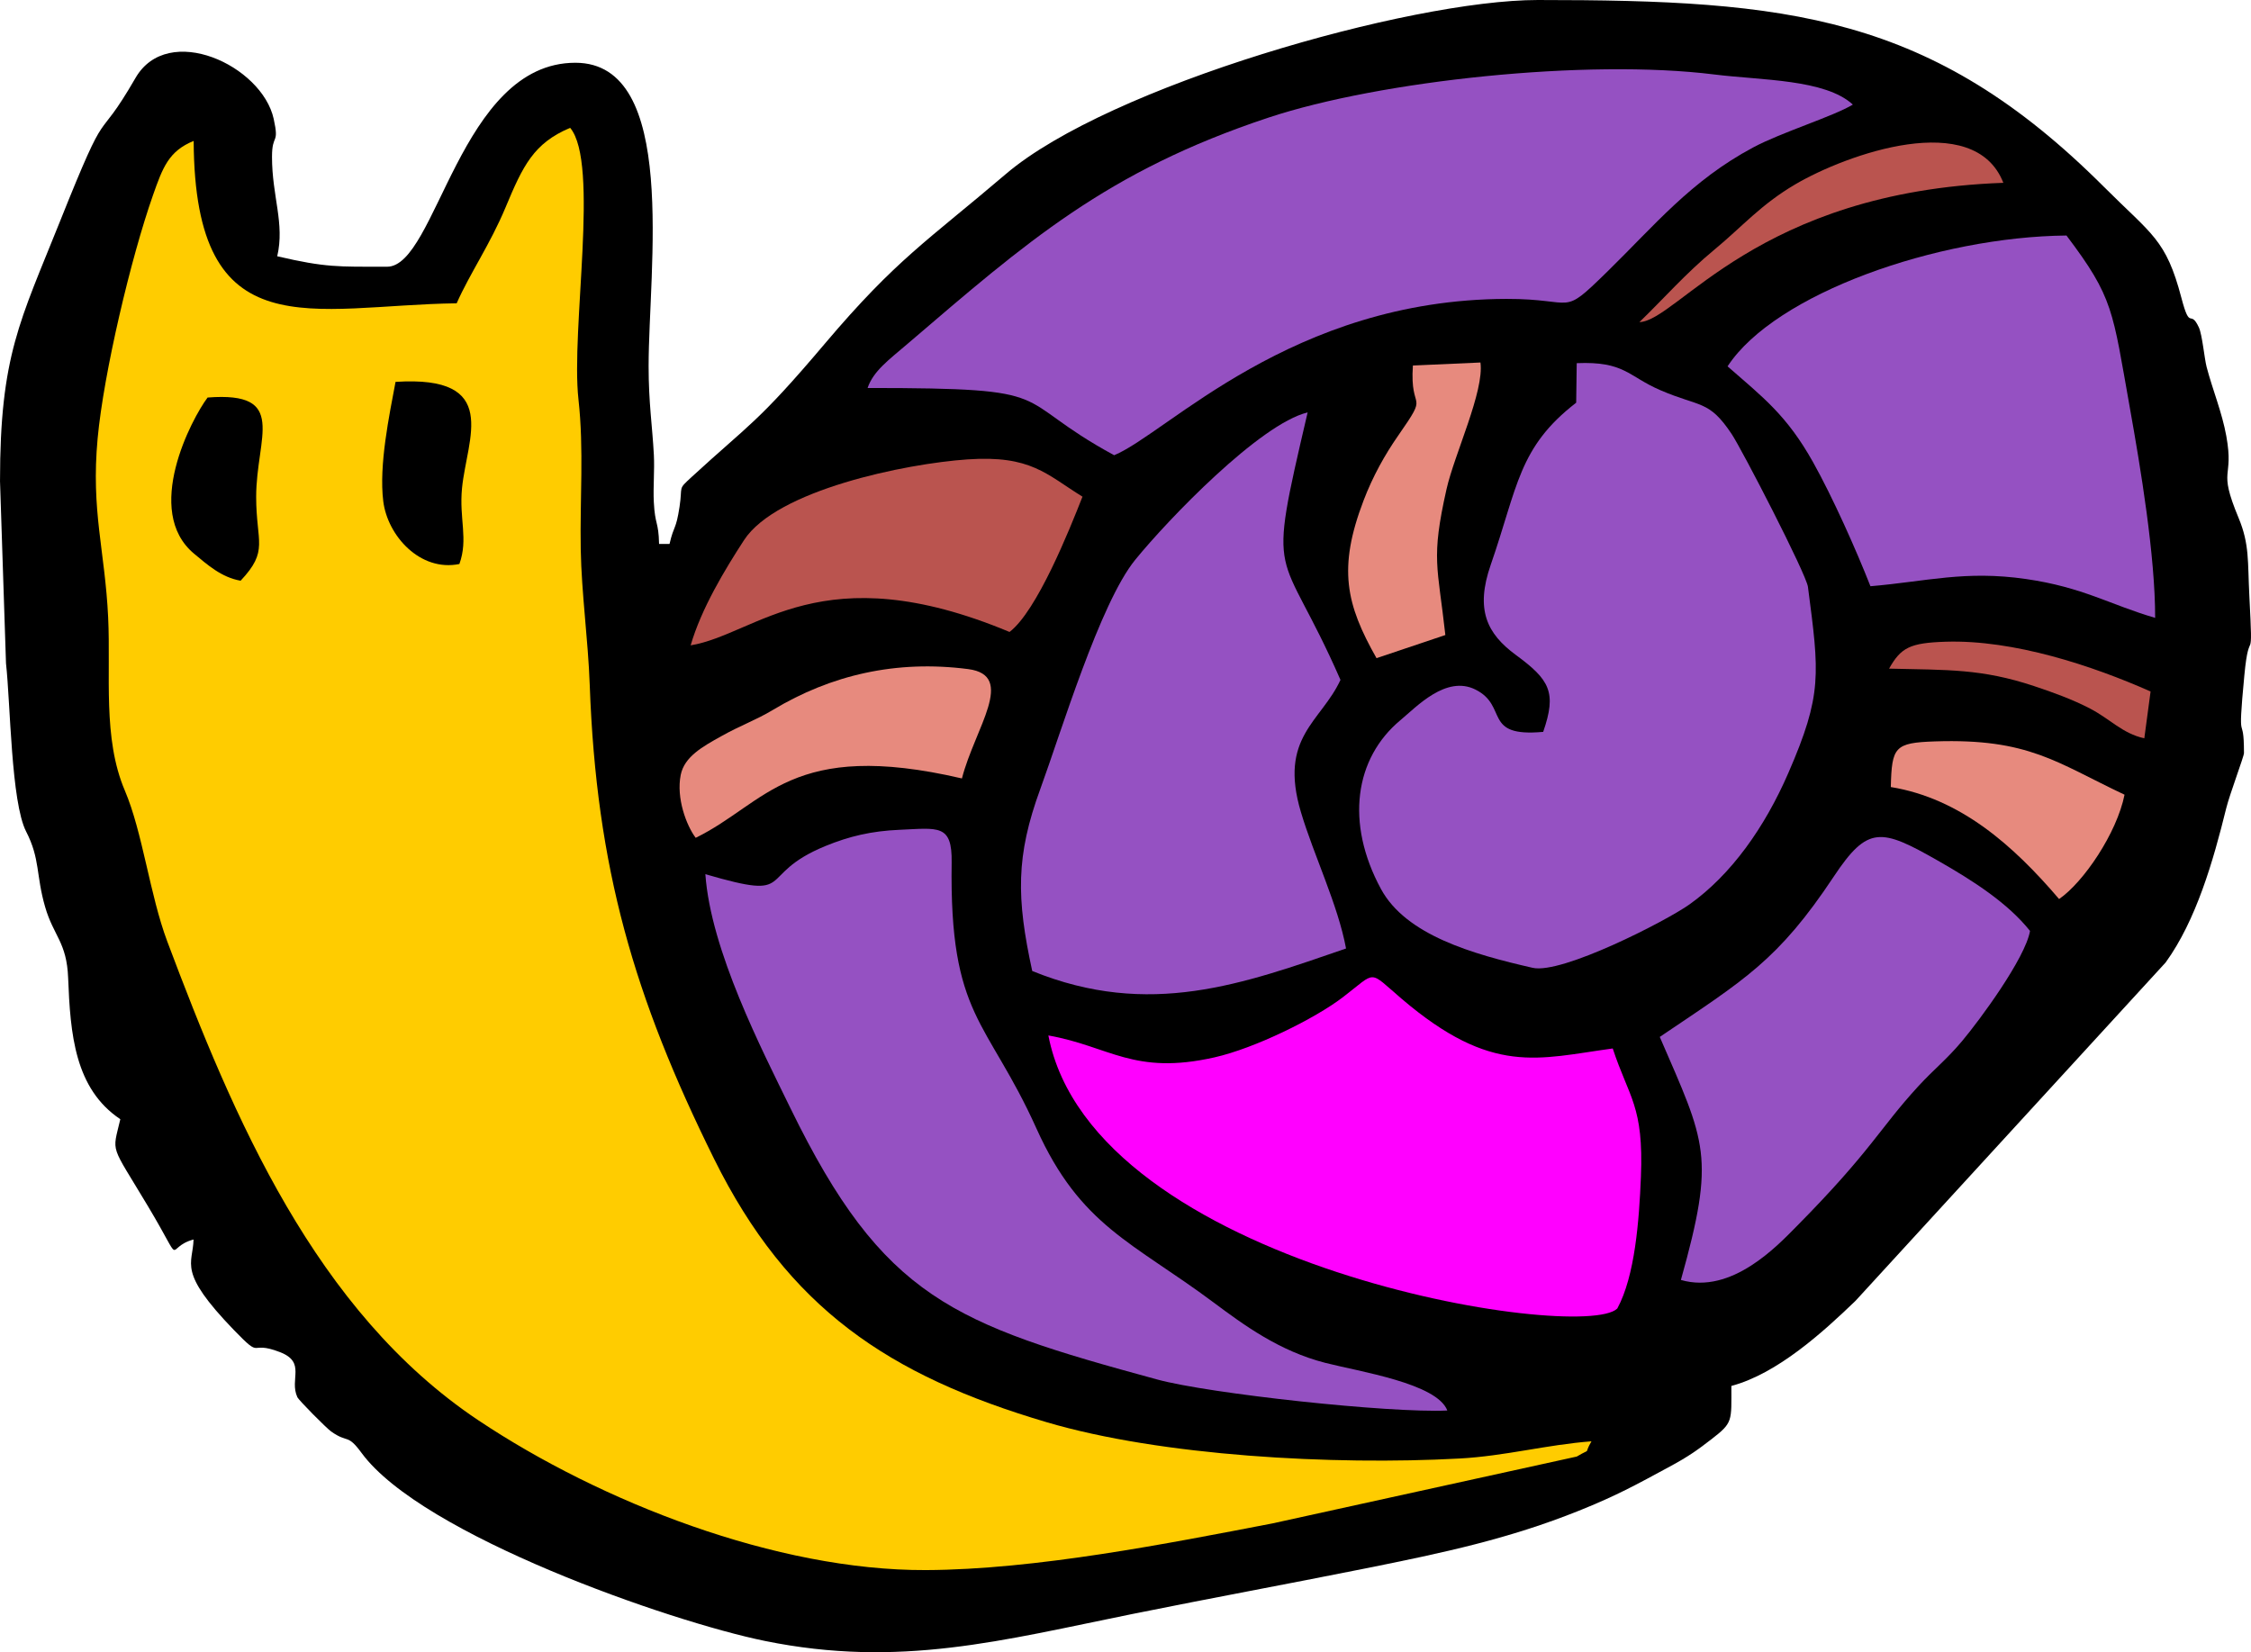
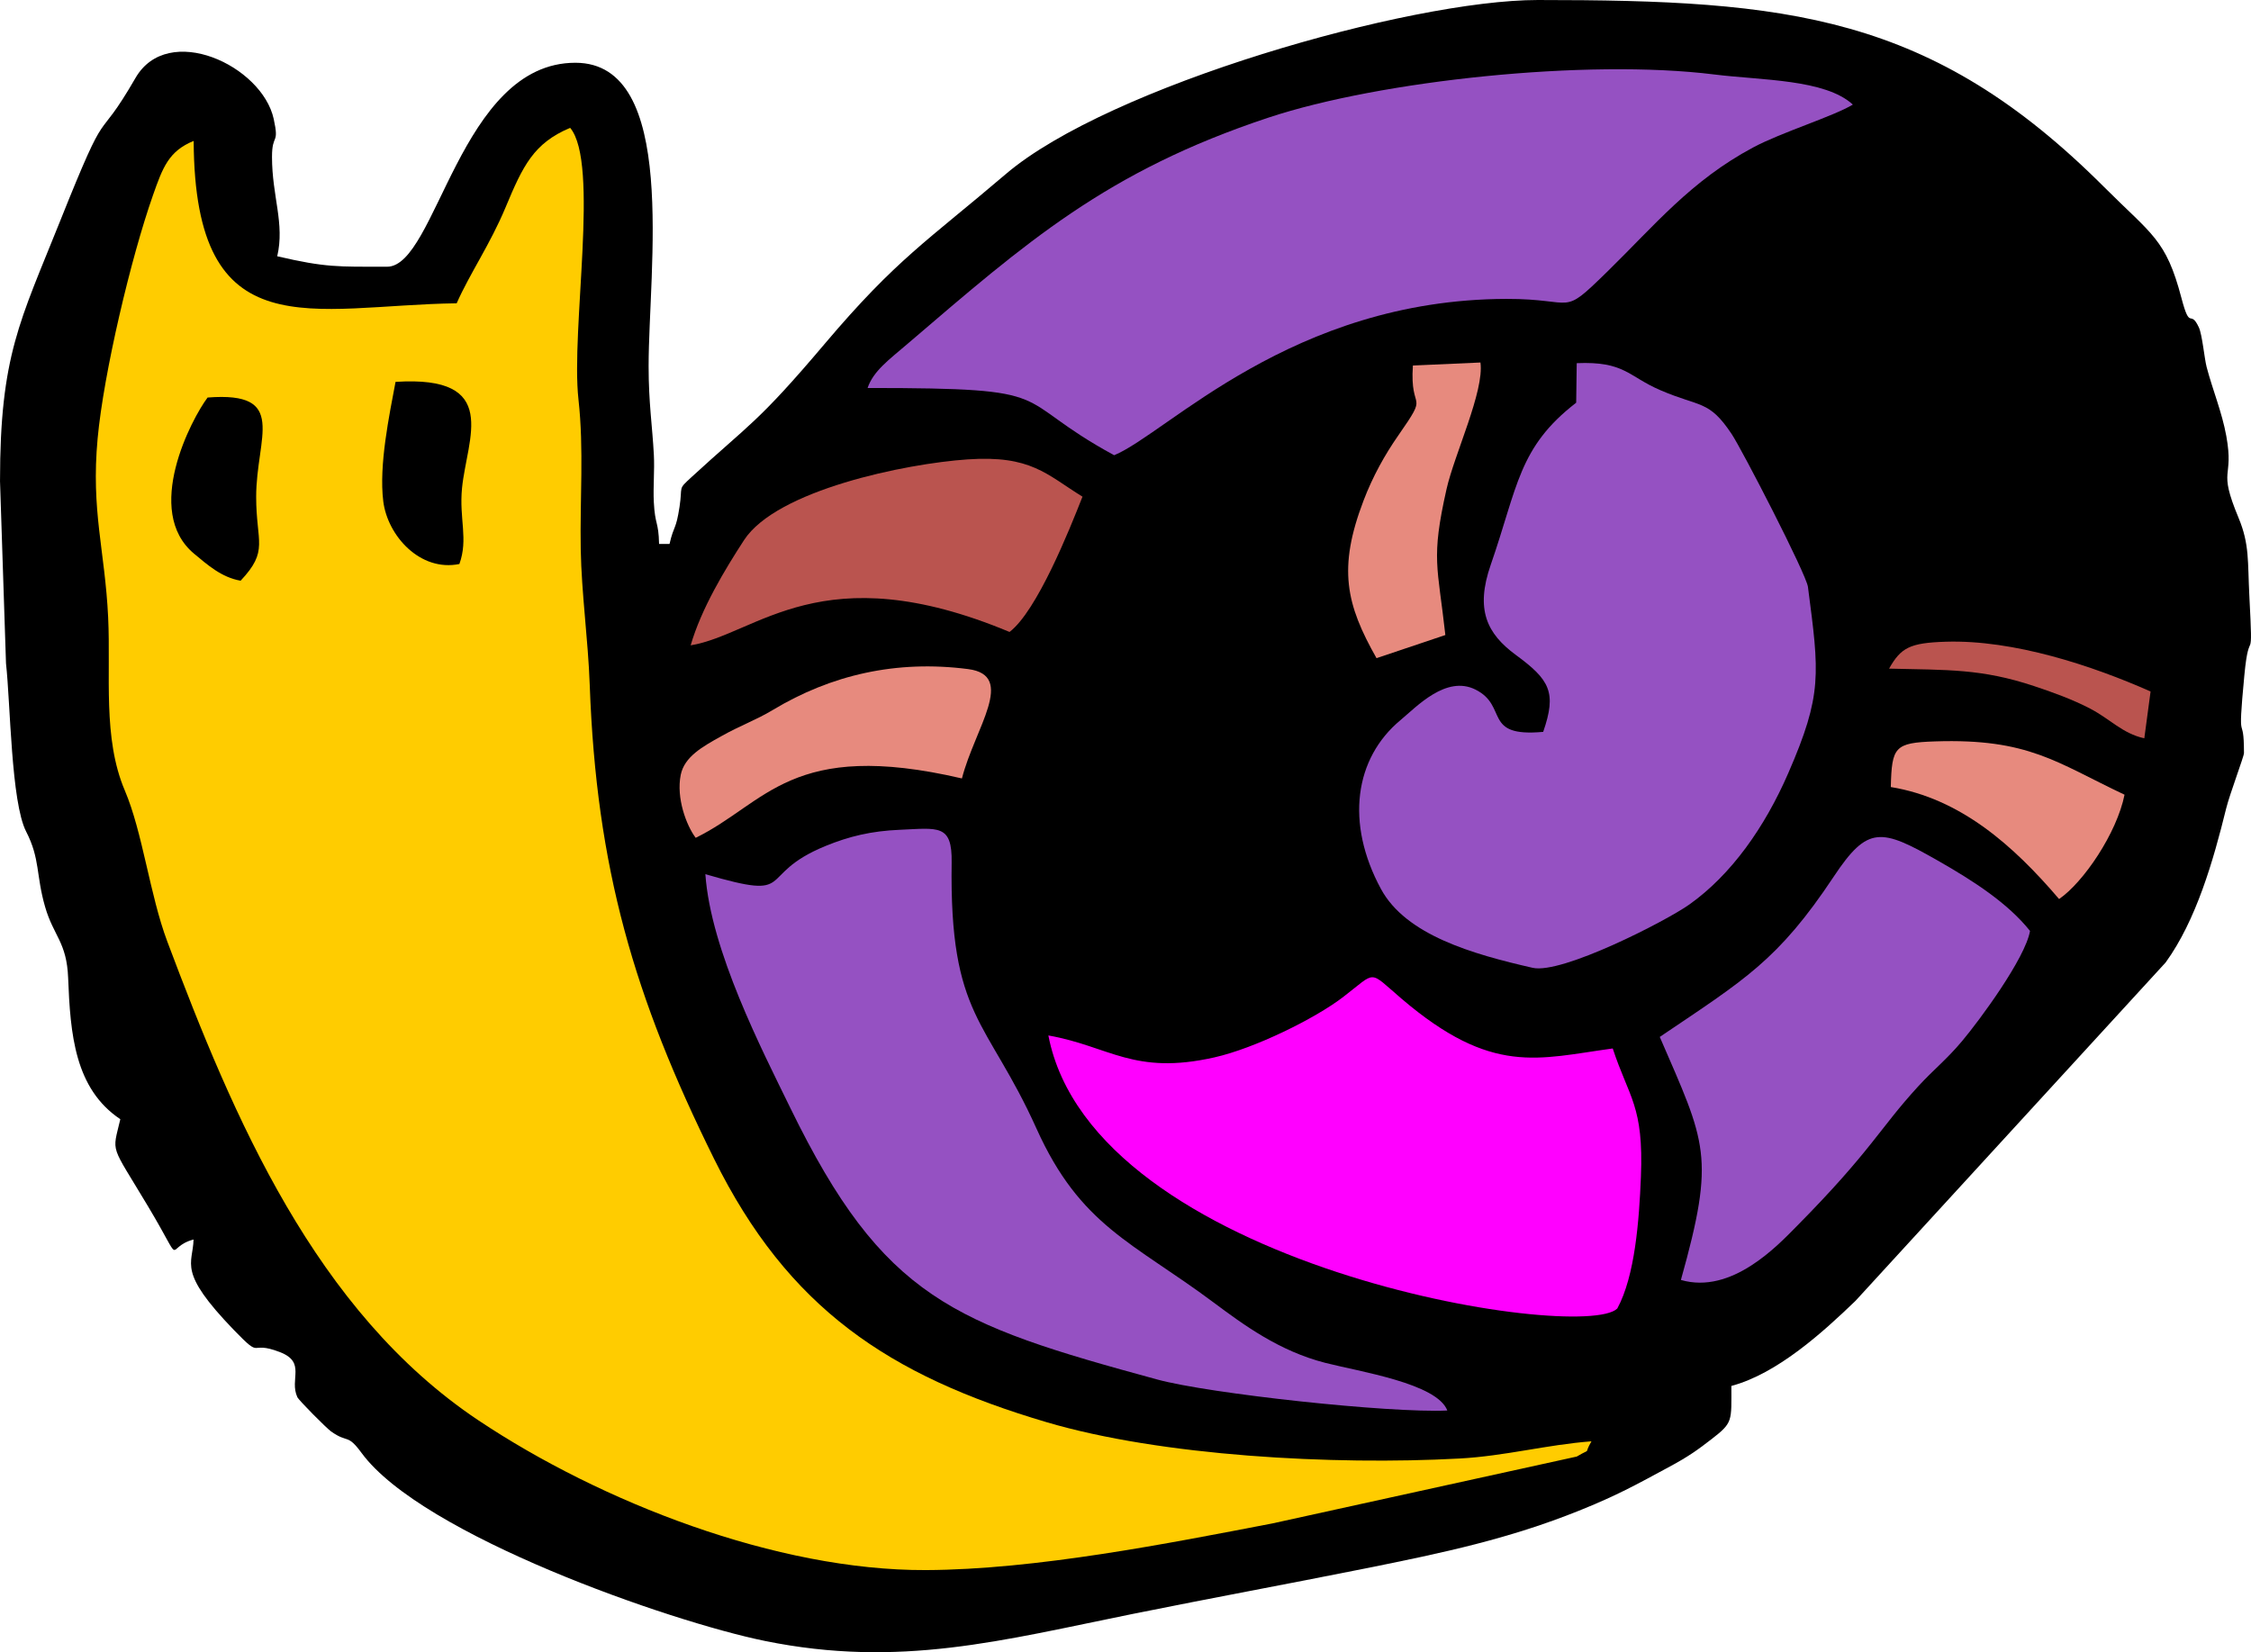
<svg xmlns="http://www.w3.org/2000/svg" xml:space="preserve" width="91.213mm" height="66.959mm" style="shape-rendering:geometricPrecision; text-rendering:geometricPrecision; image-rendering:optimizeQuality; fill-rule:evenodd; clip-rule:evenodd" viewBox="0 0 56698.69 41622.34">
  <defs>
    <style type="text/css">  .fil0 {fill:black} .fil2 {fill:#9551C2} .fil4 {fill:#BA544F} .fil5 {fill:#E78A7E} .fil3 {fill:fuchsia} .fil1 {fill:#FFCC00}  </style>
  </defs>
  <g id="Слой_x0020_1">
    <path class="fil0" d="M16864.35 13702.28l-263.5 0c-12.81,-573.93 -102.19,-464.59 -132.4,-1053.38 -19.71,-384.16 21.45,-803.12 1.24,-1187.03 -38.73,-735.92 -132.34,-1304.01 -132.34,-2239.16 0,-2450.57 759.73,-7641.64 -1844.57,-7641.64 -2914.54,0 -3494.01,5138.35 -4743.07,5138.35 -1241.67,0 -1542.34,21.76 -2766.85,-263.56 192.7,-826.93 -131.72,-1504.67 -131.72,-2503.29 0,-604.64 188.78,-289.55 42.95,-956.22 -294.58,-1346.66 -2662.42,-2449.21 -3481.14,-1032.68 -1054.81,1824.92 -618.63,403.24 -1907.29,3626.35 -1001.23,2504.16 -1505.66,3363.28 -1505.66,6531.26l150.99 4592.08c112.14,1000.23 127.18,3497.05 507.42,4235.71 354.82,689.49 245.23,1091.8 476.96,1894.61 213.27,738.97 546.02,889.65 580.65,1790.8 54.58,1419.01 166.22,2791.78 1314.27,3560.58 -205.44,882.06 -265.99,580.77 700.31,2198.32 955.17,1598.84 387.33,1034.11 1144.26,832.03 -13.99,626.46 -421.45,791.68 1015.03,2278.76 752.65,779.13 347.54,244.91 1158.99,557.34 671.21,258.47 232.11,684.52 440.78,1135.37 38.73,83.67 736.86,784.29 849.8,864.35 434.38,308.07 399.82,40.9 771.54,545.96 1521.08,2066.48 7762.05,4243.92 10156.61,4731.45 3396.04,691.42 5976.41,-16.53 9268.08,-681.72 1987.1,-401.56 3863.93,-746.31 5840.77,-1142.08 2014.76,-403.43 3638.72,-752.89 5394.09,-1457.05 942.49,-378.06 1425.73,-645.11 2304.74,-1120.83 439.04,-237.58 666.12,-396.53 1032.81,-679.98 546.71,-422.57 502.01,-447.37 502.01,-1342.49 1159.05,-309.5 2308.23,-1355.48 3126.45,-2143.69l7812.58 -8524.7c768.68,-1063.45 1198.59,-2556.19 1523.82,-3878.1 88.21,-358.42 448.93,-1312.59 448.93,-1395.58 0,-1104.23 -175.36,-18.52 10.07,-1965.53 126.68,-1330.18 225.58,-68.07 125.88,-1985.11 -45.87,-882.13 6.71,-1305.13 -271.58,-1974.36 -538.75,-1295.56 -107.23,-942.67 -309.25,-2062.32 -108.66,-602.53 -346.24,-1166.51 -496.79,-1743.06 -53.89,-206.62 -109.78,-810.77 -193.63,-992.09 -224.03,-484.42 -215.14,114.31 -440.47,-745.31 -388.13,-1480.36 -739.84,-1585.6 -1948.62,-2794.45 -4352.95,-4353.14 -7976.07,-4710.19 -14262.23,-4710.19 -3228.95,0 -10802.03,2167.8 -13401.3,4385.34 -1965.03,1676.54 -2753.48,2139.09 -4556.53,4270.9 -1698.43,2008.17 -1897.22,2018.31 -3357.81,3361.48 -359.48,330.57 -219.55,205.75 -303.35,750.78 -92.56,601.91 -136.75,439.35 -251.94,933.78z" />
    <path class="fil1" d="M11502.52 7640.52c-3653.82,49.23 -6598.77,1220.03 -6624.38,-4090.75 -629.01,256.29 -779.87,672.02 -1023.17,1362.63 -559.45,1588.28 -1243.78,4488.77 -1395.7,6129.51 -170.2,1838.23 183.93,2818.38 264.62,4508.54 69.62,1458.79 -142.22,3043.34 419.65,4362.71 449.8,1055.99 630.44,2634.88 1069.98,3804.81 1664.73,4431.52 3732.09,9322.29 7834.53,12061.41 3087.85,2061.76 7511.23,3788.96 11271.97,3773.92 2772.32,-11.13 6112.04,-672.4 8728.46,-1175.34l7667.56 -1684.63c409.64,-242.37 150.49,-6.59 369.8,-383.84 -1131.64,85.66 -2167.43,370.67 -3328.1,433.57 -3178.29,172.25 -7510.67,-62.47 -10397.49,-915.94 -3975.76,-1175.4 -6510.12,-2867.74 -8375.7,-6636.99 -2015.07,-4071.42 -2963.34,-7325.86 -3130.3,-11935.72 -41.46,-1144.01 -206.56,-2299.52 -226.64,-3416.99 -22.63,-1256.21 82.55,-2520.88 -56.88,-3771.31 -197.24,-1769.35 535.95,-5957.51 -209.67,-6845.73 -921.66,387.7 -1190.07,957.34 -1626.75,2003.33 -390.74,935.65 -893.13,1652.74 -1231.78,2416.82z" />
    <path class="fil2" d="M39701.13 10144.93c-1459.17,1125.92 -1470.05,2118.82 -2152.33,4083.36 -392.55,1130.34 -96.23,1734.6 631.68,2270.24 850.42,625.65 1037.72,936.21 689.68,1938.49 -1538.8,141.66 -869.26,-647.34 -1706.2,-1065.63 -738.54,-368.99 -1481.92,431.58 -1891.19,772.35 -1149.36,956.78 -1390.98,2585.65 -488.71,4251.38 628.88,1161.11 2303.44,1640.31 3820.29,1986.04 735.92,167.77 3363.66,-1180.75 3946.42,-1594.43 1054.81,-748.73 1897.34,-1941.85 2492.53,-3309.76 863.85,-1985.55 781.61,-2498.94 495.49,-4692.78 -42.15,-323.11 -1659.26,-3457.52 -1923.45,-3853.49 -574.24,-860.56 -786.59,-666.06 -1795.77,-1101.99 -820.03,-354.26 -898.35,-729.89 -2104.71,-679.92l-13.74 996.13z" />
    <path class="fil2" d="M21852.89 9774.08c5011.73,0.62 3504.08,221.67 6210.45,1694.01 1341.68,-554.23 4464.16,-3924.85 9881.05,-3938.09 1778.43,-4.41 1356.6,470.06 2520.13,-666.86 1223.33,-1195.29 2122.55,-2309.03 3697.34,-3150.2 714.54,-381.67 2003.33,-775.4 2508.38,-1077.87 -697.26,-642.62 -2297.97,-609.99 -3489.53,-758.8 -3207.01,-400.44 -8414.3,153.41 -11228.58,1086.26 -4085.72,1354.36 -6108.5,3147.52 -9077.75,5686.61 -501.02,428.41 -875.66,699.06 -1021.49,1124.93z" />
    <path class="fil2" d="M17766.99 22022.35c135.95,1924.57 1421,4415.98 2144.56,5898.15 2339.49,4792.24 4096.16,5431.07 9237.75,6831.68 1313.46,357.8 5855.82,850.42 7306.22,781.05 -261.45,-683.27 -2199.69,-976.98 -3069.64,-1199.27 -1161.98,-296.94 -2053.37,-952.49 -2821.86,-1525.56 -2032.73,-1515.73 -3349.67,-1919.72 -4456.7,-4377.57 -1248.07,-2771.01 -2195.34,-2794.51 -2136.85,-6704.81 14.55,-972.14 -336.85,-863.79 -1311.35,-821.83 -706.96,30.4 -1266.22,161.74 -1868.81,409.14 -1806.9,742.02 -649.71,1400.99 -3023.33,709.01z" />
    <path class="fil3" d="M26406.62 26085.19c1124.99,5834.25 13438.16,7755.27 14330.42,6878.43 445.88,-820.77 550.37,-2220.95 594.51,-3316.29 72.17,-1793.35 -298.75,-1983.37 -709.63,-3234.42 -1884.47,256.41 -3035.26,693.59 -5314.77,-1249.81 -859.87,-733.13 -615.08,-704.22 -1486.21,-38.6 -700.55,535.27 -2209.2,1281.7 -3229.76,1512.44 -2036.77,460.61 -2642.96,-280.66 -4184.56,-551.74z" />
-     <path class="fil2" d="M26000.09 24461.17c2955.76,1201.88 5314.64,323.55 7904.4,-566.91 -203.58,-1098.01 -807.78,-2335.76 -1135.5,-3431.79 -566.78,-1895.66 505.12,-2274.66 995.26,-3334.63 -1549.74,-3540.69 -1880.25,-2229.78 -827.05,-6738.75 -1205.05,291.22 -3521.24,2702.33 -4344.43,3715.18 -889.59,1094.53 -1871.36,4357.36 -2390.4,5774.63 -616.26,1682.51 -603.15,2742.61 -202.27,4582.26z" />
-     <path class="fil2" d="M43514.15 9229.54c890.02,778.13 1490.5,1228.43 2154.5,2415.27 493.56,882.06 1083.65,2204.6 1444.62,3123.28 1423.11,-120.41 2383.5,-404.23 3920.74,-181.45 1438.9,208.61 2115.03,647.9 3250.4,978.41 2.18,-1565.4 -367.37,-3781.5 -639.26,-5303.08 -437.05,-2445.73 -403.11,-2753.05 -1594.18,-4328.96 -3252.58,31.2 -7341.22,1465.07 -8536.82,3296.52z" />
    <path class="fil2" d="M41806.52 26121.8c1161.85,2684.42 1409.5,2989.45 532.41,6122.55 1278.28,371.29 2435.03,-865.65 2916.41,-1352.93 1890.88,-1914.12 2071.52,-2445.85 3059.94,-3523.22 398.27,-434.13 705.09,-664.56 1105.29,-1140.47 443.95,-527.81 1594.18,-2090.04 1712.23,-2775.74 -559.08,-700.87 -1421.75,-1258.64 -2322.65,-1771.9 -1427.15,-813 -1762.7,-890.39 -2619.53,400.25 -1405.9,2117.76 -2244.26,2596.65 -4384.09,4041.46z" />
    <path class="fil4" d="M17396.26 16257.53c1676.42,-277.42 3296.59,-2314.25 8032.01,-337.41 690.11,-525.63 1506.91,-2566.69 1837.67,-3407.79 -908.61,-560.88 -1294.57,-1049.15 -2895.77,-939.44 -1563.72,107.1 -4809.21,772.97 -5629.24,2033.6 -488.65,751.28 -1077,1728.51 -1344.67,2651.04z" />
    <path class="fil5" d="M17523.13 21106.34c1782.65,-872.43 2401.09,-2498.38 6706.18,-1495.78 323.86,-1265.29 1380.22,-2596.78 155.65,-2755.04 -1811.37,-234.04 -3449.69,146.58 -4917.37,1028.83 -435.69,261.95 -793.98,378.31 -1309.79,667.36 -452.22,253.43 -919.49,507.48 -1011.79,970.08 -115.93,580.71 141.54,1270.94 377.13,1584.55z" />
    <path class="fil5" d="M35588.31 9207.85c-84.79,1232.84 439.54,603.89 -371.04,1766.68 -336.17,482.25 -638.52,1024.48 -870.88,1632.72 -653.25,1710.05 -442.59,2616.98 325.48,3972.96l1733.98 -582.88c-191.52,-1742.5 -368.49,-1906.54 29.34,-3673.65 197.86,-879.02 954.11,-2468.29 854.59,-3191.72l-1701.47 75.9z" />
    <path class="fil5" d="M47626.04 19827c1759.53,287.62 3095.12,1480.61 4238.64,2821.68 615.02,-422.32 1456.06,-1661.44 1648.57,-2628.6 -1713.1,-808.34 -2409.98,-1421.62 -4773.53,-1342.86 -1019.75,34 -1089.06,137.69 -1113.68,1149.79z" />
    <path class="fil0" d="M11571.27 14208.33c228.19,-631.56 -9.63,-1134 66.2,-1911.33 122.4,-1254.6 991.72,-2848.84 -1674.49,-2676.72 -156.46,836.13 -422.82,2095.95 -308.94,3009.46 108.28,868.08 929.43,1781.04 1917.23,1578.58z" />
    <path class="fil0" d="M6060.64 14628.98c718.15,-762.84 391.86,-958.09 391.68,-2112.42 -0.25,-1506.1 820.59,-2661.3 -1223.45,-2501.98 -402.55,532.78 -1632.16,2862.2 -338.03,3935.91 329.95,273.82 686.32,595.38 1169.81,678.49z" />
-     <path class="fil4" d="M41294.19 8114.5c961.69,-28.35 2962.03,-3288.19 9166.82,-3508.74 -734.99,-1876.64 -3958.79,-714.98 -5236.69,35.62 -876.59,514.88 -1341.12,1069.29 -2043.05,1649.07 -721.57,596 -1286.11,1243.72 -1887.08,1824.05z" />
    <path class="fil4" d="M47582.52 16844.02c1482.23,35.74 2324.7,-0.19 3645.81,437.49 477.58,158.2 980.22,340.7 1416.77,568.59 513.57,268.16 809.27,624.9 1366.36,749.85l157.95 -1180.13c-1468.31,-650.14 -3449,-1308.18 -5163.65,-1253.41 -899.91,28.78 -1124.62,148.32 -1423.24,677.62z" />
  </g>
</svg>